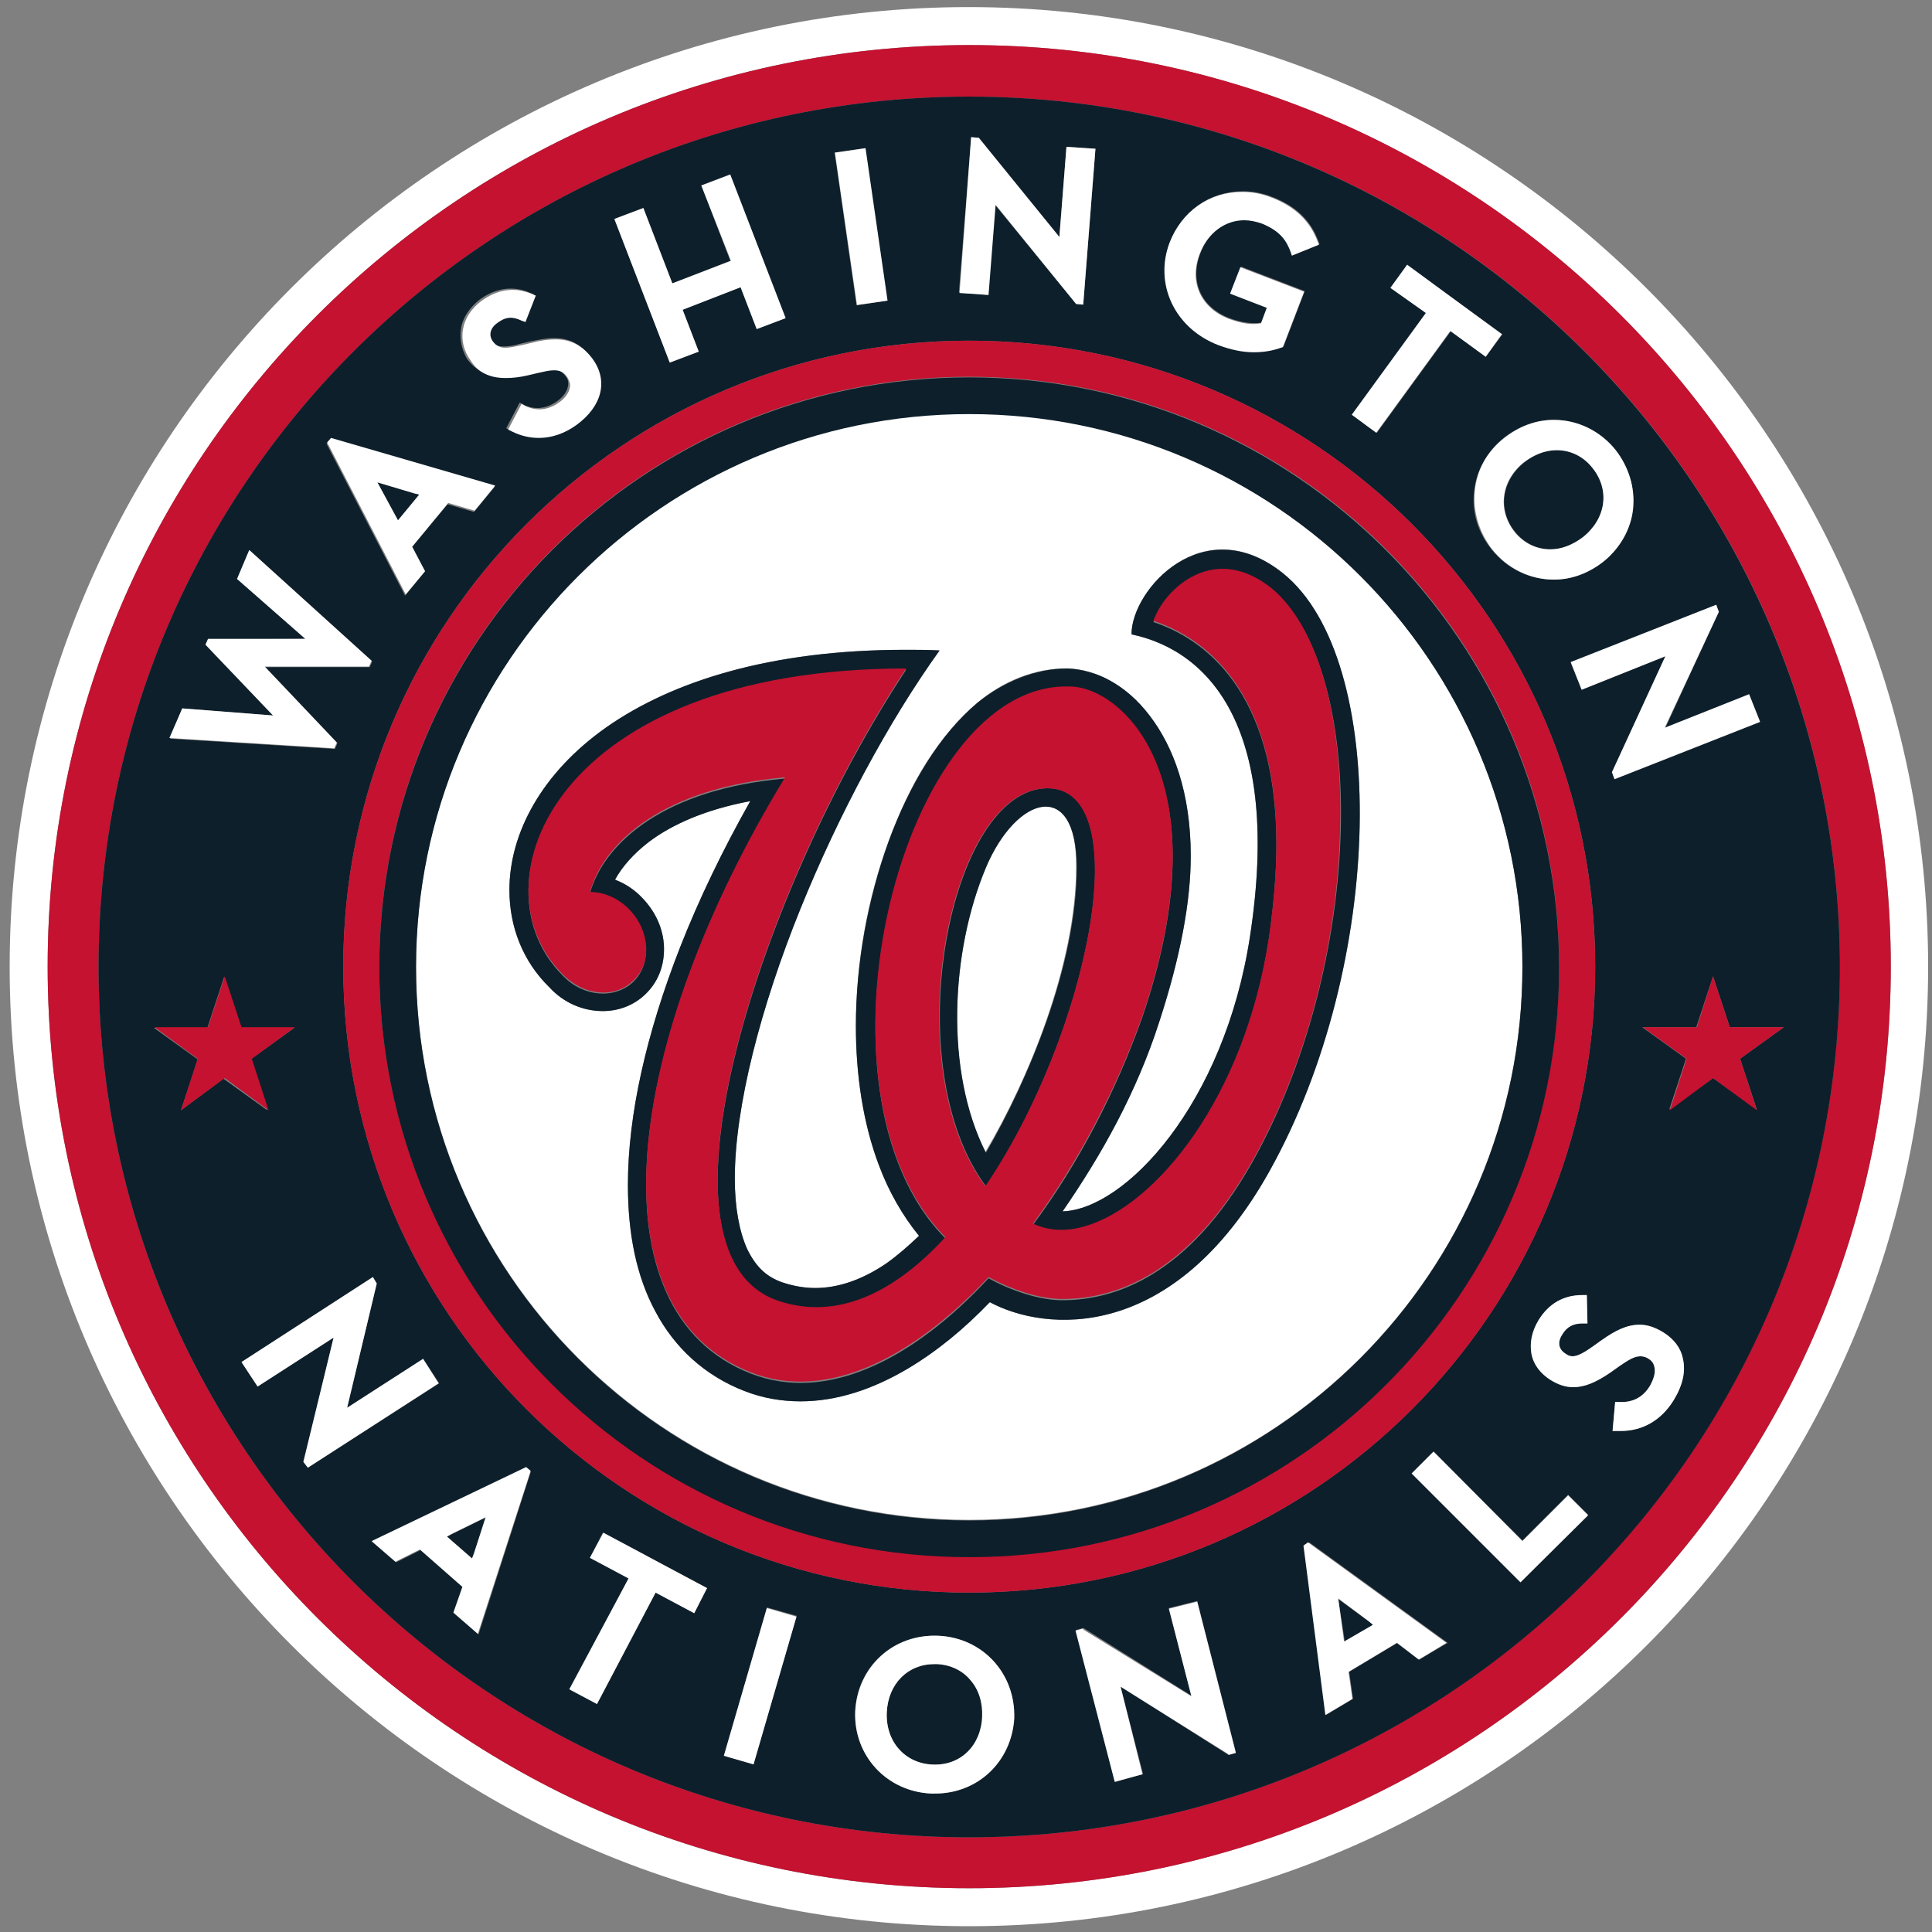
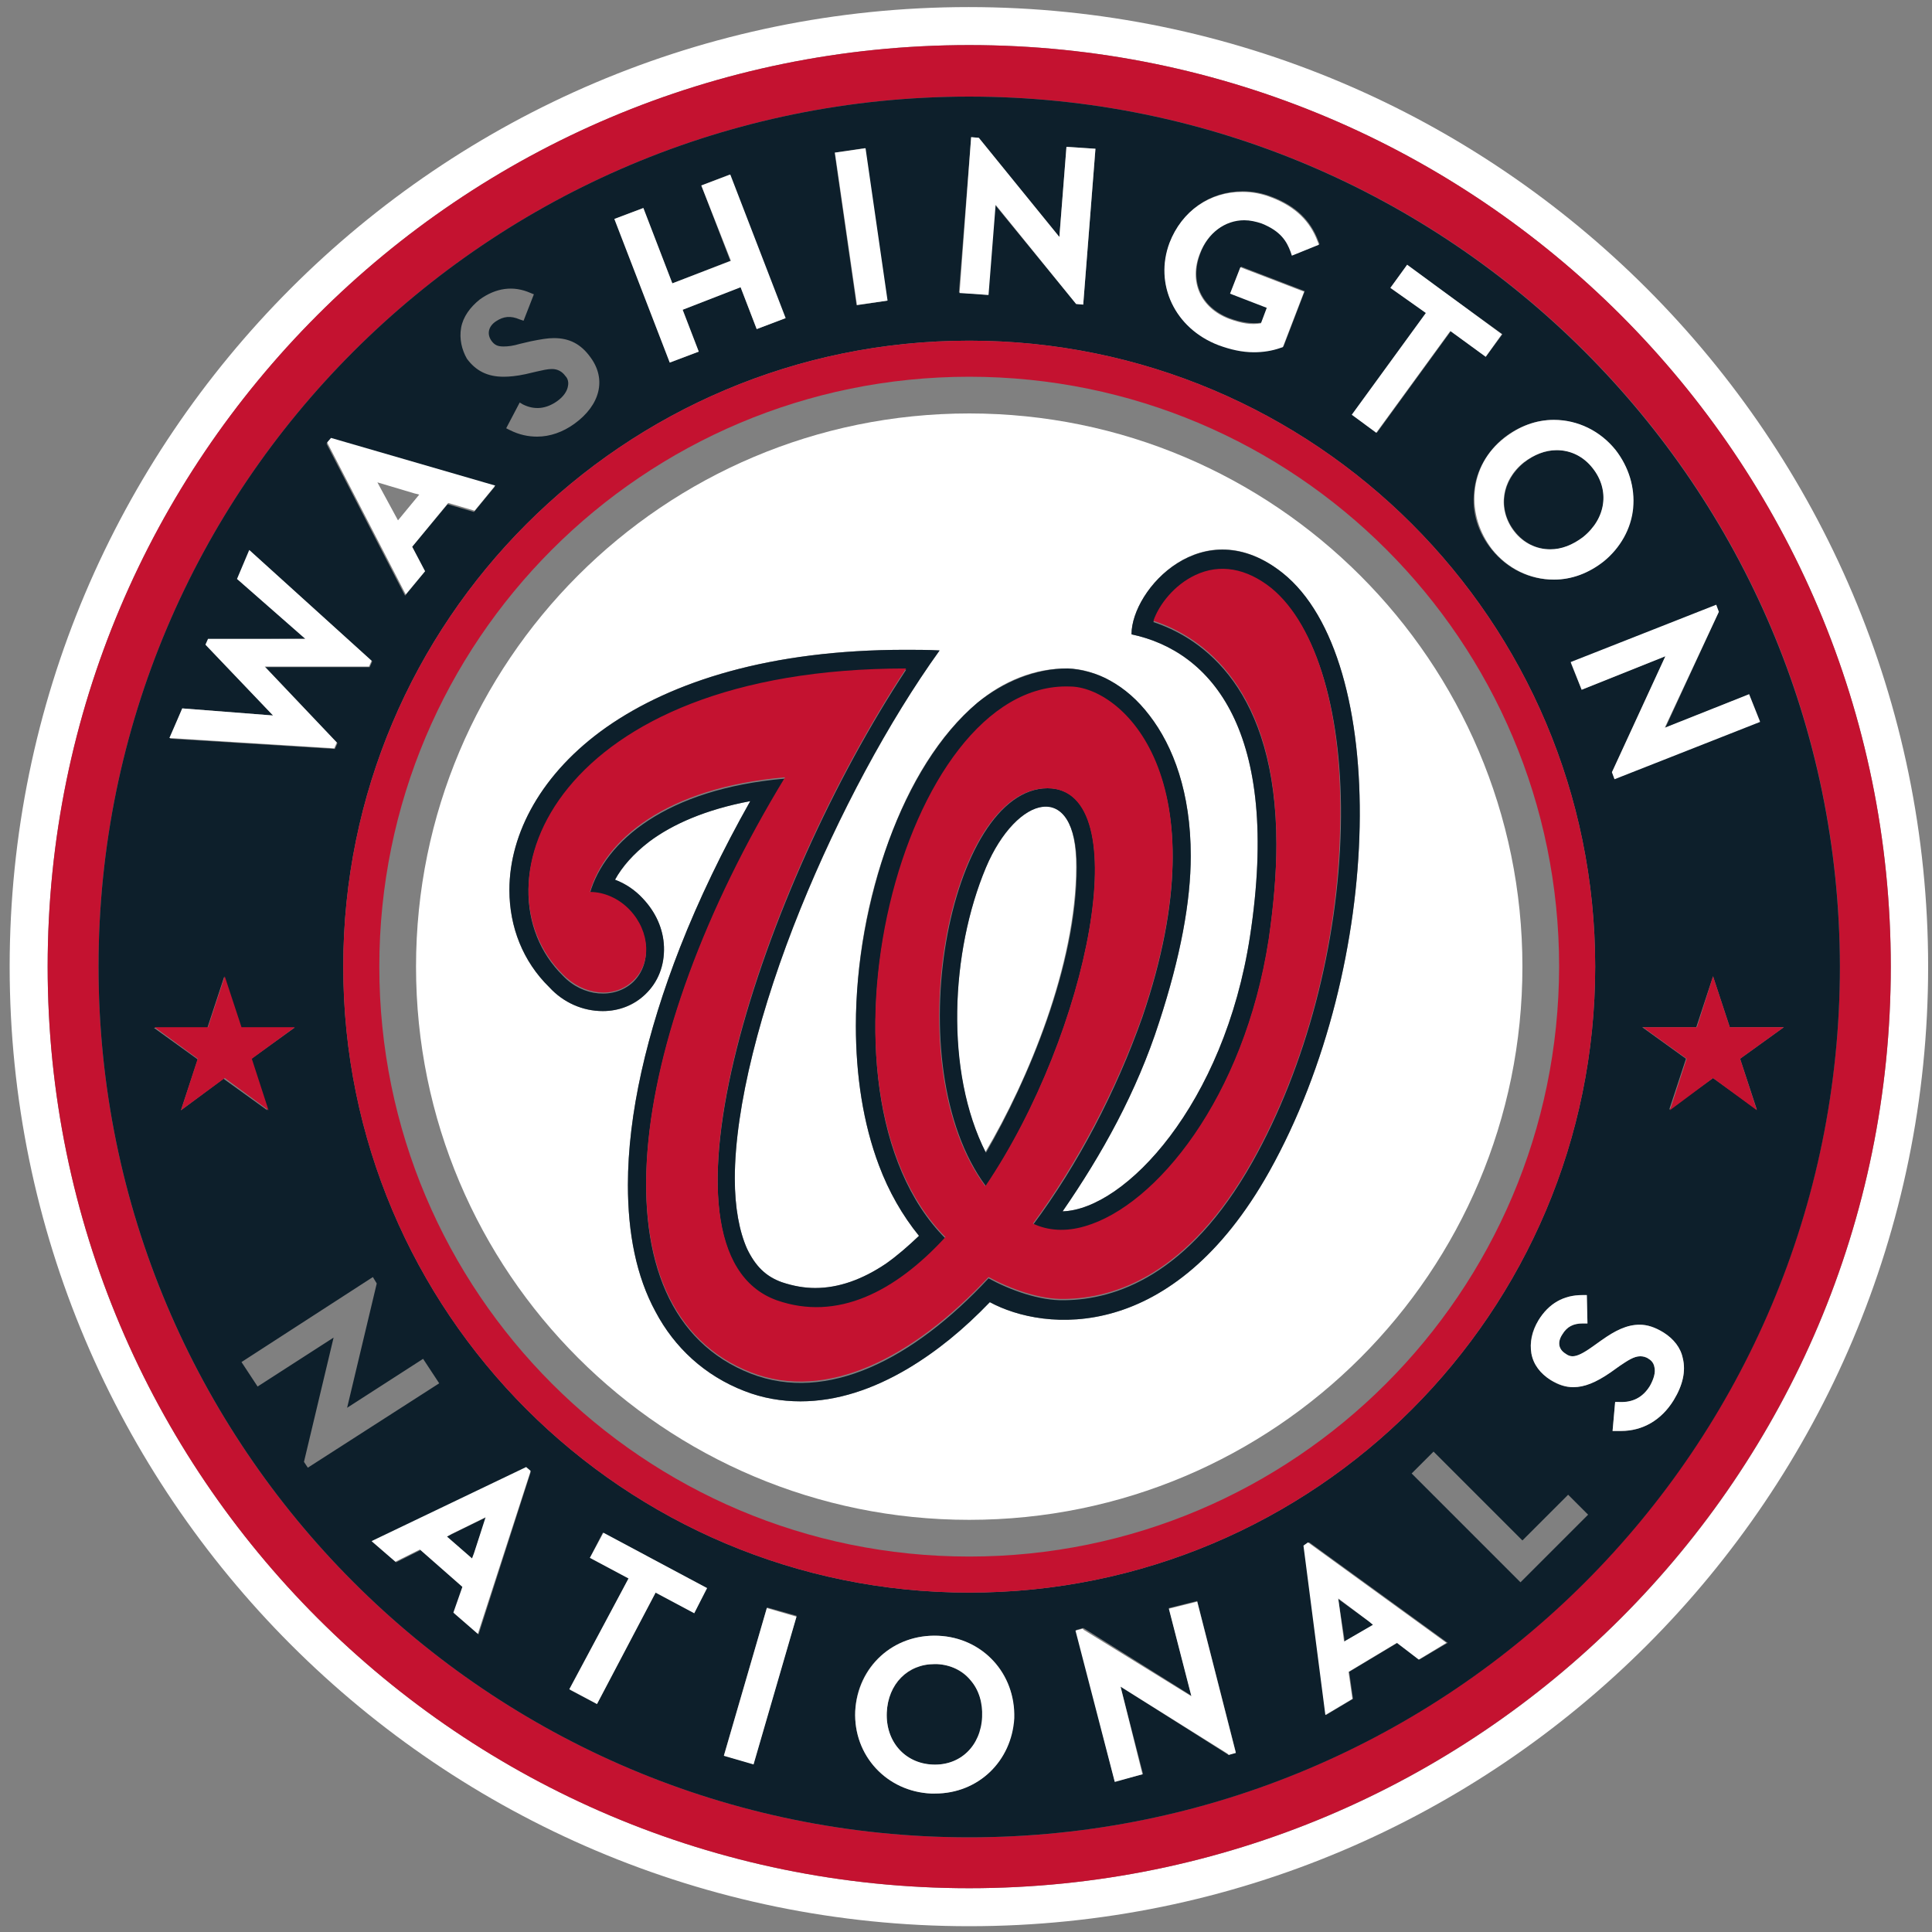
<svg xmlns="http://www.w3.org/2000/svg" version="1.1" id="Layer_1" x="0px" y="0px" viewBox="0 0 300 300" style="enable-background:new 0 0 300 300;" xml:space="preserve">
  <rect x="0" y="0" width="300" height="300" fill="#808080" stroke="none" />
  <style type="text/css">
	.st0{fill:#FFFFFF;}
	.st1{fill:#C41230;}
	.st2{fill:#0D1F2B;}
</style>
  <g>
    <path class="st0" d="M299.4,150.1c0-82.1-66.8-149-149-149S1.5,68,1.5,150.1c0,82.1,66.8,149,149,149S299.4,232.3,299.4,150.1z    M150.5,293.2c-79,0-143.1-64.1-143.1-143.1C7.4,71.1,71.4,7,150.5,7c79,0,143.1,64.1,143.1,143.1   C293.6,229.2,229.5,293.2,150.5,293.2z" />
    <path class="st1" d="M150.5,7C71.4,7,7.4,71.1,7.4,150.1c0,79,64.1,143.1,143.1,143.1c79,0,143.1-64.1,143.1-143.1   C293.6,71.1,229.5,7,150.5,7z M150.5,285.3c-74.6,0-135.2-60.5-135.2-135.2C15.3,75.5,75.8,15,150.5,15   c74.7,0,135.2,60.5,135.2,135.2C285.6,224.8,225.1,285.3,150.5,285.3z" />
    <path class="st2" d="M150.7,260.9c-1.3-1.5-3.1-2.4-5.2-2.5c-0.1,0-0.3,0-0.4,0c-4.1,0-7.2,3.1-7.4,7.5c-0.2,4.5,2.8,8,7.1,8.1   c4.4,0.2,7.6-2.9,7.8-7.5C152.6,264.4,152,262.3,150.7,260.9z" />
    <polygon class="st2" points="69.4,238.6 73.3,242 73.6,241.2 75.5,235.6 70.2,238.2  " />
    <polygon class="st2" points="208.8,254.9 213.2,252.3 212.6,251.8 207.8,248.3 208.7,254.1  " />
-     <polygon class="st2" points="64.3,76.6 58.6,74.9 61.8,80.8 65.1,76.8  " />
    <path class="st2" d="M150.5,15C75.8,15,15.3,75.5,15.3,150.1c0,74.6,60.5,135.2,135.2,135.2c74.7,0,135.2-60.5,135.2-135.2   C285.6,75.5,225.1,15,150.5,15z M266.9,95l-8.3,18l13-5.2l1.7,4.2l-22.6,8.9l-0.4-1l0.1-0.2l8.2-17.8l-13,5.2l-1.7-4.2l22.5-8.9   L266.9,95z M247.7,150.1c0,53.7-43.5,97.2-97.2,97.2c-53.7,0-97.2-43.5-97.2-97.2c0-53.7,43.5-97.2,97.2-97.2   C204.2,52.9,247.7,96.4,247.7,150.1z M241.2,65.2c3.7,0,7.2,1.7,9.6,4.7c2.1,2.6,3.1,5.8,2.7,9c-0.3,3.2-2,6.2-4.6,8.3   c-2.3,1.8-4.9,2.8-7.7,2.8c-3.7,0-7.2-1.7-9.6-4.7c-2.1-2.6-3.1-5.8-2.7-9c0.3-3.2,2-6.2,4.6-8.3C235.8,66.2,238.5,65.2,241.2,65.2   z M215.9,44.7l2.6-3.5l14.8,10.7l-2.6,3.5l-5.4-4l-11.5,15.8l-3.8-2.8l11.5-15.8L215.9,44.7z M181.7,37.6c1.9-4.9,6.2-7.9,11.3-7.9   c1.6,0,3.1,0.3,4.6,0.9c3.6,1.4,5.9,3.6,7.1,6.8l0.2,0.5l-4.2,1.7l-0.2-0.6c-0.6-1.6-1.5-3.3-4.5-4.4c-0.9-0.3-1.8-0.5-2.7-0.5   c-3,0-5.7,2-6.9,5.2c-1.7,4.4,0.1,8.4,4.5,10.1c1.9,0.7,3.5,0.9,5,0.7l0.9-2.4l-5.7-2.2l1.6-4.1l9.9,3.8l-3.3,8.6l-0.3,0.1   c-1.4,0.5-2.8,0.7-4.2,0.7c-1.8,0-3.6-0.4-5.5-1.1C182.4,51,179.2,44.1,181.7,37.6z M150.8,21.3l1.1,0.1l12.6,15.4l1.1-14l4.5,0.3   l-1.9,24.2l-1.1-0.1l-12.6-15.4l-1.1,14l-4.5-0.4L150.8,21.3z M134.3,23l3.4,23.7l-4.7,0.7l-3.4-23.7L134.3,23z M99.9,32.3   l4.5,11.7l9-3.5l-4.5-11.7l4.4-1.7l8.6,22.3l-4.4,1.7l-2.5-6.5l-9,3.5l2.5,6.5l-4.5,1.7L95.4,34L99.9,32.3z M71.6,50.9   c0.3-1.7,1.4-3.2,2.9-4.4c2.5-1.8,5.2-2.2,7.9-1l0.5,0.2l-1.6,4.1l-0.6-0.2c-1.4-0.6-2.5-0.5-3.7,0.3c-1.2,0.8-1.4,2-0.7,3   c0.5,0.7,1,0.9,1.9,0.9c0.7,0,1.5-0.1,2.5-0.4l1.7-0.4c1.5-0.3,2.6-0.5,3.6-0.5c2.4,0,4.2,0.9,5.7,3c2.5,3.4,1.5,7.4-2.5,10.3   c-1.8,1.3-3.8,2-5.8,2c-1.4,0-2.8-0.3-4.2-1l-0.6-0.3l2.1-4l0.5,0.3c1.8,0.9,3.6,0.7,5.3-0.5c1-0.7,1.6-1.6,1.7-2.4   c0.1-0.5,0-1.1-0.4-1.5c-0.5-0.7-1.2-1.1-2.1-1.1c-0.7,0-1.5,0.2-2.4,0.4l-1.7,0.4c-1.4,0.3-2.5,0.4-3.4,0.4   c-2.5,0-4.3-0.9-5.7-2.8C71.7,54.3,71.3,52.6,71.6,50.9z M51.3,68.2l25.5,7.4l-3.2,3.9l-4.1-1.2L64,84.9l2,3.8l-3.1,3.8L50.7,68.9   L51.3,68.2z M28.3,110l14.1,1.1l-10.4-10.9l0.4-0.9l15.1-0.1l-10.6-9.3l1.9-4.4l19,17.2l-0.4,0.9l-16.2,0l11.2,11.8l-0.4,0.9   l-25.6-1.6L28.3,110z M28.1,172.4l2.6-7.9l-6.8-4.9h8.3l2.6-7.9l2.6,7.9h8.3l-6.8,4.9l2.6,7.9l-6.8-4.9L28.1,172.4z M47.8,227.9   l-0.6-0.9l4.6-19.3L40,215.3l-2.5-3.8l20.4-13.2l0.6,1l-4.6,19.3l11.8-7.6l2.5,3.8L47.8,227.9z M74.3,253.8l-3.8-3.3l1.4-4   l-6.6-5.8l-3.8,1.9l-3.7-3.2l23.9-11.4l0.7,0.6L74.3,253.8z M107.8,250.5l-6-3.2l-9.1,17.3l-4.2-2.2l9.1-17.3l-6-3.2l2-3.9   l16.1,8.6L107.8,250.5z M117,273.9l-4.6-1.3l6.7-23l4.6,1.3L117,273.9z M145.2,278.5c-0.2,0-0.4,0-0.6,0   c-6.9-0.3-12.1-5.9-11.8-12.8c0.3-6.9,5.9-12,12.9-11.7c6.9,0.3,12.1,5.9,11.7,12.8C157.1,273.4,151.9,278.5,145.2,278.5z    M190.8,272.5l-0.2-0.1L174,261.9l3.5,13.6l-4.4,1.1l-6-23.5l1.1-0.3l0.2,0.1l16.6,10.4l-3.5-13.6l4.4-1.1l6,23.5L190.8,272.5z    M220.4,257.7l-3.4-2.6l-7.5,4.5l0.6,4.2l-4.2,2.5l-3.4-26.3l0.8-0.5l21.5,15.6L220.4,257.7z M236.1,245.7l-16.9-16.9l3.4-3.4   l13.8,13.8l7.1-7.1l3.1,3.1L236.1,245.7z M259.9,217.4c-1.9,3.1-4.8,4.8-8.2,4.8c-0.2,0-0.5,0-0.7,0l-0.6,0l0.4-4.5l0.6,0   c2,0.2,3.7-0.7,4.8-2.5c0.6-1,0.9-2.1,0.7-2.9c-0.1-0.5-0.4-1-0.9-1.3c-0.4-0.3-0.9-0.4-1.3-0.4c-1,0-2,0.7-3.2,1.5l-1.4,1   c-2.4,1.6-4.1,2.3-5.8,2.3c-1.2,0-2.3-0.3-3.5-1.1c-1.6-1-2.6-2.4-3-4.1c-0.3-1.7,0-3.5,1.1-5.2c1.6-2.6,3.9-3.9,6.8-3.9l0.7,0   l0.1,4.4l-0.7,0c-1.5,0-2.4,0.5-3.2,1.7c-0.8,1.2-0.6,2.4,0.5,3c0.4,0.3,0.8,0.4,1.1,0.4c0.8,0,1.7-0.5,3.1-1.5l1.4-1   c2.1-1.4,3.9-2.4,5.9-2.4c1.2,0,2.4,0.4,3.7,1.2c1.6,1,2.6,2.4,3,4C261.8,212.9,261.3,215.1,259.9,217.4z M266,167.4l-6.8,4.9   l2.6-7.9l-6.8-4.9h8.4l2.6-7.9l2.6,7.9h8.4l-6.8,4.9l2.6,7.9L266,167.4z" />
    <path class="st2" d="M240.8,85.3c1.8,0,3.6-0.7,5.1-1.9c3.5-2.8,4.1-7.3,1.5-10.7c-1.4-1.8-3.4-2.8-5.6-2.8c-1.8,0-3.6,0.7-5.1,1.9   c-3.5,2.8-4.2,7.3-1.5,10.7C236.6,84.3,238.6,85.3,240.8,85.3z" />
    <path class="st1" d="M150.5,52.9c-53.7,0-97.2,43.5-97.2,97.2c0,53.7,43.5,97.2,97.2,97.2c53.7,0,97.2-43.5,97.2-97.2   C247.7,96.4,204.2,52.9,150.5,52.9z M150.5,241.7c-50.6,0-91.6-41-91.6-91.6c0-50.6,41-91.6,91.6-91.6c50.6,0,91.6,41,91.6,91.6   C242,200.7,201,241.7,150.5,241.7z" />
    <polygon class="st1" points="39.1,164.4 45.8,159.5 37.5,159.5 34.9,151.6 32.3,159.5 24,159.5 30.7,164.4 28.1,172.4 34.9,167.4    41.7,172.4  " />
    <polygon class="st1" points="277,159.5 268.6,159.5 266,151.6 263.5,159.5 255.1,159.5 261.9,164.4 259.3,172.4 266,167.4    272.8,172.4 270.2,164.4  " />
    <path class="st0" d="M153.1,134.7c-5.5,13.1-6.4,31.7-0.1,44.2c6.6-11.1,14.1-29.1,14.1-44.3C167.2,120.7,157.9,123.5,153.1,134.7z   " />
    <path class="st0" d="M150.5,64.2c-47.5,0-85.9,38.5-85.9,85.9c0,47.5,38.5,85.9,85.9,85.9c47.5,0,85.9-38.5,85.9-85.9   C236.4,102.7,197.9,64.2,150.5,64.2z M197.1,181.9c-15,26.8-34.9,24.9-43.4,20.3c-4.1,4.1-8.3,7.6-12.7,10.3   c-5.4,3.2-11,5.1-16.7,5.1h0c-2.9,0-5.8-0.5-8.7-1.6c-6.2-2.4-10.8-6.7-13.8-12.3c-3-5.5-4.3-12.2-4.3-19.7   c0-10.9,2.9-23.6,8.1-36.9c2.9-7.4,6.6-15,10.9-22.7c-7,1.3-12.1,3.6-15.7,6.3c-2.4,1.9-4.2,3.9-5.3,5.9c1.6,0.6,3.1,1.6,4.3,2.9   c2,2.1,3.2,4.8,3.3,7.5c0.1,2.9-0.9,5.5-2.9,7.4c-1.7,1.7-4.1,2.6-6.6,2.6c-3.1,0-6.1-1.3-8.3-3.7c-4.1-4-6.2-9.3-6.2-15.1   c0-8.8,5-18.2,15.1-25.3c10.1-7.1,25.4-12,46.4-12c1.4,0,3.6,0,5.3,0.1c-7.9,11-15.7,25.6-21.6,40.1c-6.2,15.3-10.2,30.8-10.2,41.9   c0,4.5,0.7,8.2,1.9,10.9c1.3,2.7,2.9,4.3,5.4,5.2c1.8,0.6,3.5,0.9,5.2,0.9c3.6,0,7.3-1.3,11-3.8c1.7-1.2,3.4-2.6,5.1-4.3   c-2.6-3.2-4.7-6.9-6.2-10.9c-2.5-6.6-3.6-14.1-3.6-21.7c0-9.8,1.8-19.9,5.1-28.7c3.2-8.9,7.9-16.6,13.8-21.5   c3.9-3.3,8.9-5.4,14-5.3c2,0,4.5,0.7,6.6,1.9c2.1,1.2,4.2,3,6.1,5.4c3.7,4.8,6.4,12,6.4,21.8c0,7.1-1.6,15.7-4.9,25.8   c-3.5,10.9-9,20.6-15,29.4c9.7-0.3,25.1-16.6,29.1-42.7c4.9-32-6.1-44.3-18.4-46.9c0-7,11.2-19.4,23.5-9.5   C215.8,102.3,215.1,149.7,197.1,181.9z" />
-     <path class="st2" d="M150.5,58.6c-50.6,0-91.6,41-91.6,91.6c0,50.6,41,91.6,91.6,91.6c50.6,0,91.6-41,91.6-91.6   C242,99.6,201,58.6,150.5,58.6z M150.5,236.1c-47.5,0-85.9-38.5-85.9-85.9c0-47.4,38.5-85.9,85.9-85.9c47.5,0,85.9,38.5,85.9,85.9   C236.4,197.6,197.9,236.1,150.5,236.1z" />
    <path class="st2" d="M162.7,122.4c-15.3,0-23.6,43-9.6,61.8C169.1,160.4,176.7,122.4,162.7,122.4z M153.1,134.7   c4.7-11.2,14.1-13.9,14.1,0c0,15.2-7.6,33.1-14.1,44.3C146.7,166.4,147.6,147.8,153.1,134.7z" />
    <path class="st2" d="M199.2,89c-12.3-9.8-23.5,2.5-23.5,9.5c12.3,2.6,23.3,14.9,18.4,46.9c-4,26.1-19.4,42.4-29.1,42.7   c6.1-8.8,11.5-18.5,15-29.4c3.3-10.1,4.9-18.7,4.9-25.8c0-9.8-2.7-17-6.4-21.8c-1.8-2.4-3.9-4.2-6.1-5.4c-2.1-1.2-4.6-1.8-6.6-1.9   c-5.1,0-10,2.1-14,5.3c-5.9,5-10.5,12.6-13.8,21.5c-3.2,8.9-5.1,18.9-5.1,28.7c0,7.6,1.1,15.1,3.6,21.7c1.5,4,3.6,7.7,6.2,10.9   c-1.7,1.6-3.4,3.1-5.1,4.3c-3.7,2.5-7.4,3.8-11,3.8c-1.7,0-3.4-0.3-5.2-0.9c-2.5-0.9-4.1-2.5-5.4-5.2c-1.2-2.7-1.9-6.4-1.9-10.9   c0-11.1,4-26.6,10.2-41.9c5.9-14.6,13.7-29.1,21.6-40.1c-1.7-0.1-3.9-0.1-5.3-0.1c-21,0-36.2,4.9-46.4,12   c-10.1,7.1-15.1,16.5-15.1,25.3c0,5.7,2.1,11.1,6.2,15.1c2.2,2.4,5.2,3.7,8.3,3.7c2.5,0,4.8-0.9,6.6-2.6c2-1.9,3-4.5,2.9-7.4   c-0.1-2.8-1.3-5.4-3.3-7.5c-1.2-1.3-2.7-2.3-4.3-2.9c1.1-2,2.8-4,5.3-5.9c3.6-2.7,8.8-5,15.7-6.3c-4.3,7.6-8,15.3-10.9,22.7   c-5.2,13.3-8.1,25.9-8.1,36.9c0,7.5,1.3,14.2,4.3,19.7c2.9,5.5,7.6,9.9,13.8,12.3c2.8,1.1,5.7,1.6,8.7,1.6h0   c5.7,0,11.3-1.9,16.7-5.1c4.4-2.6,8.7-6.1,12.7-10.3c8.5,4.6,28.4,6.5,43.4-20.3C215.1,149.7,215.8,102.3,199.2,89z M194.5,180.4   c-10,17.8-21.4,21.4-29.2,21.5c-3.9,0.1-8.5-1.6-11.8-3.4c-11.7,12.6-25.1,19.4-36.9,14.8c-24.9-9.7-19.7-51.3,5.3-92.4   c-18.5,1.6-28,9.8-30.3,17.8c2.2,0,4.4,1,6.2,2.8c3.1,3.3,3.4,8.2,0.5,11c-2.9,2.7-7.8,2.3-10.9-1c-14.2-14-1.3-47.5,53.3-47.5   c-22.2,33.6-41.2,90.5-20.1,98.1c9.3,3.3,18.4-1.3,26.2-9.8c-22.7-22.8-6.7-86.4,19.3-85.5c8,0,23.9,14.1,11.3,51.1   c-4.1,11.6-10,22.9-17,32.3c2.3,1.1,5.1,1.3,8.1,0.4c11-3.2,24.7-20,28.5-44.6c0.8-5.5,1.2-10.5,1.2-14.8   c0-24.2-11.5-32.1-19.1-34.6c0.9-2.6,3.3-5.6,6.5-7.1c3.8-1.8,7.8-1.1,11.8,2c7.1,5.7,11.2,19.5,10.8,37   C207.8,146.6,202.8,165.6,194.5,180.4z" />
    <path class="st1" d="M197.4,91.3c-3.9-3.1-8-3.8-11.8-2c-3.2,1.5-5.6,4.5-6.5,7.1c7.6,2.5,19.1,10.4,19.1,34.6   c0,4.4-0.4,9.3-1.2,14.8c-3.8,24.7-17.5,41.4-28.5,44.6c-3,0.9-5.8,0.7-8.1-0.4c6.9-9.4,12.9-20.7,17-32.3   c12.6-37-3.3-51.1-11.3-51.1c-26.1-0.9-42,62.6-19.3,85.5c-7.8,8.5-16.8,13.1-26.2,9.8c-21.1-7.6-2.1-64.5,20.1-98.1   c-54.6,0-67.5,33.5-53.3,47.5c3.2,3.3,8,3.8,10.9,1c2.9-2.7,2.7-7.6-0.5-11c-1.7-1.8-4-2.8-6.2-2.8c2.3-8,11.7-16.2,30.3-17.8   c-25,41.1-30.2,82.7-5.3,92.4c11.8,4.6,25.2-2.3,36.9-14.8c3.3,1.8,7.9,3.5,11.8,3.4c7.8-0.1,19.2-3.7,29.2-21.5   c8.3-14.8,13.3-33.8,13.6-52.1C208.5,110.9,204.5,97.1,197.4,91.3z M153,184.2c-14-18.8-5.7-61.8,9.6-61.8   C176.7,122.4,169.1,160.4,153,184.2z" />
    <polygon class="st0" points="52.3,115.3 41.1,103.5 57.3,103.5 57.7,102.6 38.7,85.4 36.8,89.9 47.4,99.2 32.3,99.2 31.9,100.1    42.4,111.1 28.3,110 26.3,114.6 51.9,116.2  " />
-     <path class="st0" d="M78.5,58.7c1,0,2.1-0.1,3.4-0.4l1.7-0.4c0.9-0.2,1.7-0.4,2.4-0.4c1,0,1.6,0.3,2.1,1.1c0.3,0.5,0.5,1,0.4,1.5   c-0.1,0.8-0.7,1.7-1.7,2.4c-1.7,1.2-3.5,1.4-5.3,0.5l-0.5-0.3l-2.1,4l0.6,0.3c1.4,0.7,2.8,1,4.2,1c2,0,4-0.7,5.8-2   c4-2.9,5-6.9,2.5-10.3c-1.5-2-3.3-3-5.7-3c-1,0-2.1,0.1-3.6,0.5l-1.7,0.4c-1,0.2-1.8,0.4-2.5,0.4c-0.9,0-1.4-0.3-1.9-0.9   c-0.8-1-0.5-2.2,0.7-3c1.2-0.9,2.3-1,3.7-0.3l0.6,0.2l1.6-4.1l-0.5-0.2c-2.7-1.2-5.4-0.8-7.9,1c-1.6,1.2-2.6,2.7-2.9,4.4   c-0.3,1.7,0.1,3.4,1.2,4.9C74.2,57.8,76,58.7,78.5,58.7z" />
    <polygon class="st0" points="108.5,54.6 106,48.1 115,44.6 117.5,51.1 122,49.4 113.4,27.1 108.9,28.8 113.5,40.5 104.4,44    99.9,32.3 95.4,34 104,56.3  " />
    <rect x="131.3" y="23.2" transform="matrix(0.99 -0.143 0.143 0.99 -3.654 19.509)" class="st0" width="4.8" height="23.9" />
    <polygon class="st0" points="154.6,31.8 167.1,47.2 168.2,47.3 170.1,23.1 165.6,22.8 164.5,36.8 152,21.4 150.8,21.3 149,45.5    153.5,45.8  " />
    <path class="st0" d="M189.2,53.6c1.9,0.7,3.7,1.1,5.5,1.1c1.4,0,2.8-0.2,4.2-0.7l0.3-0.1l3.3-8.6l-9.9-3.8l-1.6,4.1l5.7,2.2   l-0.9,2.4c-1.5,0.3-3.1,0-5-0.7c-4.4-1.7-6.2-5.8-4.5-10.1c1.2-3.2,3.9-5.2,6.9-5.2c0.9,0,1.8,0.2,2.7,0.5c3,1.2,3.9,2.8,4.5,4.4   l0.2,0.6l4.2-1.7l-0.2-0.5c-1.2-3.2-3.5-5.4-7.1-6.8c-1.5-0.6-3-0.9-4.6-0.9c-5.1,0-9.4,3-11.3,7.9C179.2,44.1,182.4,51,189.2,53.6   z" />
    <polygon class="st0" points="213.7,67.2 225.2,51.4 230.7,55.4 233.2,51.9 218.5,41.1 215.9,44.7 221.4,48.6 209.9,64.4  " />
    <path class="st0" d="M229,76.3c-0.3,3.2,0.7,6.4,2.7,9c2.4,3,5.9,4.7,9.6,4.7c2.8,0,5.4-1,7.7-2.8c2.6-2.1,4.3-5.1,4.6-8.3   c0.3-3.2-0.7-6.4-2.7-9c-2.4-3-5.9-4.7-9.6-4.7c-2.8,0-5.4,1-7.7,2.8C230.9,70.1,229.3,73,229,76.3z M236.6,71.8   c1.6-1.2,3.3-1.9,5.1-1.9c2.2,0,4.2,1,5.6,2.8c2.7,3.4,2.1,7.8-1.5,10.7c-1.6,1.2-3.3,1.9-5.1,1.9c-2.2,0-4.2-1-5.6-2.8   C232.5,79.1,233.1,74.6,236.6,71.8z" />
    <polygon class="st0" points="245.6,107.1 258.6,101.9 250.4,119.7 250.3,119.9 250.7,121 273.3,112.1 271.6,107.8 258.5,113    266.9,95 266.5,93.9 243.9,102.8  " />
-     <polygon class="st0" points="65.7,211 53.9,218.6 58.5,199.3 57.9,198.3 37.5,211.5 40,215.3 51.8,207.7 47.1,227 47.8,227.9    68.1,214.8  " />
    <polygon class="st0" points="91.6,241.9 97.6,245.1 88.4,262.3 92.7,264.6 101.8,247.3 107.8,250.5 109.8,246.6 93.7,238  " />
    <rect x="106.1" y="259.4" transform="matrix(0.279 -0.96 0.96 0.279 -166.222 302.127)" class="st0" width="23.9" height="4.8" />
    <path class="st0" d="M145.7,254c-7-0.3-12.5,4.8-12.9,11.7c-0.3,6.9,4.9,12.5,11.8,12.8c0.2,0,0.4,0,0.6,0c6.7,0,11.9-5,12.3-11.7   C157.7,259.9,152.6,254.3,145.7,254z M144.8,274c-4.3-0.2-7.3-3.6-7.1-8.1c0.2-4.4,3.2-7.5,7.4-7.5c0.1,0,0.3,0,0.4,0   c2.1,0.1,4,1,5.2,2.5c1.3,1.5,1.9,3.5,1.8,5.7C152.3,271.1,149.1,274.2,144.8,274z" />
    <polygon class="st0" points="181.5,249.8 185,263.4 168.3,253.1 168.1,252.9 167,253.2 173.1,276.7 177.4,275.5 174,261.9    190.6,272.3 190.8,272.5 191.9,272.2 185.9,248.7  " />
-     <polygon class="st0" points="236.4,239.3 222.6,225.4 219.2,228.8 236.1,245.7 246.6,235.3 243.5,232.2  " />
    <path class="st0" d="M258.3,206.9c-1.3-0.8-2.5-1.2-3.7-1.2c-2,0-3.8,0.9-5.9,2.4l-1.4,1c-1.4,1-2.4,1.5-3.1,1.5   c-0.4,0-0.7-0.1-1.1-0.4c-1.1-0.7-1.3-1.8-0.5-3c0.7-1.2,1.7-1.7,3.2-1.7l0.7,0l-0.1-4.4l-0.7,0c-2.9,0-5.2,1.3-6.8,3.9   c-1,1.7-1.4,3.5-1.1,5.2c0.3,1.7,1.4,3.1,3,4.1c1.2,0.7,2.3,1.1,3.5,1.1c1.7,0,3.5-0.7,5.8-2.3l1.4-1c1.2-0.8,2.2-1.5,3.2-1.5   c0.4,0,0.9,0.1,1.3,0.4c0.5,0.3,0.8,0.7,0.9,1.3c0.2,0.8-0.1,1.8-0.7,2.9c-1.1,1.8-2.7,2.6-4.8,2.5l-0.6,0l-0.4,4.5l0.6,0   c0.2,0,0.5,0,0.7,0c3.4,0,6.3-1.7,8.2-4.8c1.4-2.3,1.9-4.5,1.4-6.5C261,209.3,259.9,207.9,258.3,206.9z" />
    <path class="st0" d="M57.7,239.3l3.7,3.2l3.8-1.9l6.6,5.8l-1.4,4l3.8,3.3l8.2-25.3l-0.7-0.6L57.7,239.3z M73.6,241.2l-0.3,0.8   l-3.9-3.4l0.7-0.4l5.3-2.6L73.6,241.2z" />
    <path class="st0" d="M202.4,240l3.4,26.3l4.2-2.5l-0.6-4.2l7.5-4.5l3.4,2.6l4.3-2.6l-21.5-15.6L202.4,240z M212.6,251.8l0.6,0.5   l-4.5,2.6l-0.1-0.8l-0.8-5.9L212.6,251.8z" />
    <path class="st0" d="M66,88.7l-2-3.8l5.6-6.8l4.1,1.2l3.2-3.9l-25.5-7.4l-0.6,0.7l12.2,23.6L66,88.7z M58.6,74.9l5.7,1.7l0.8,0.2   l-3.3,4L58.6,74.9z" />
  </g>
</svg>